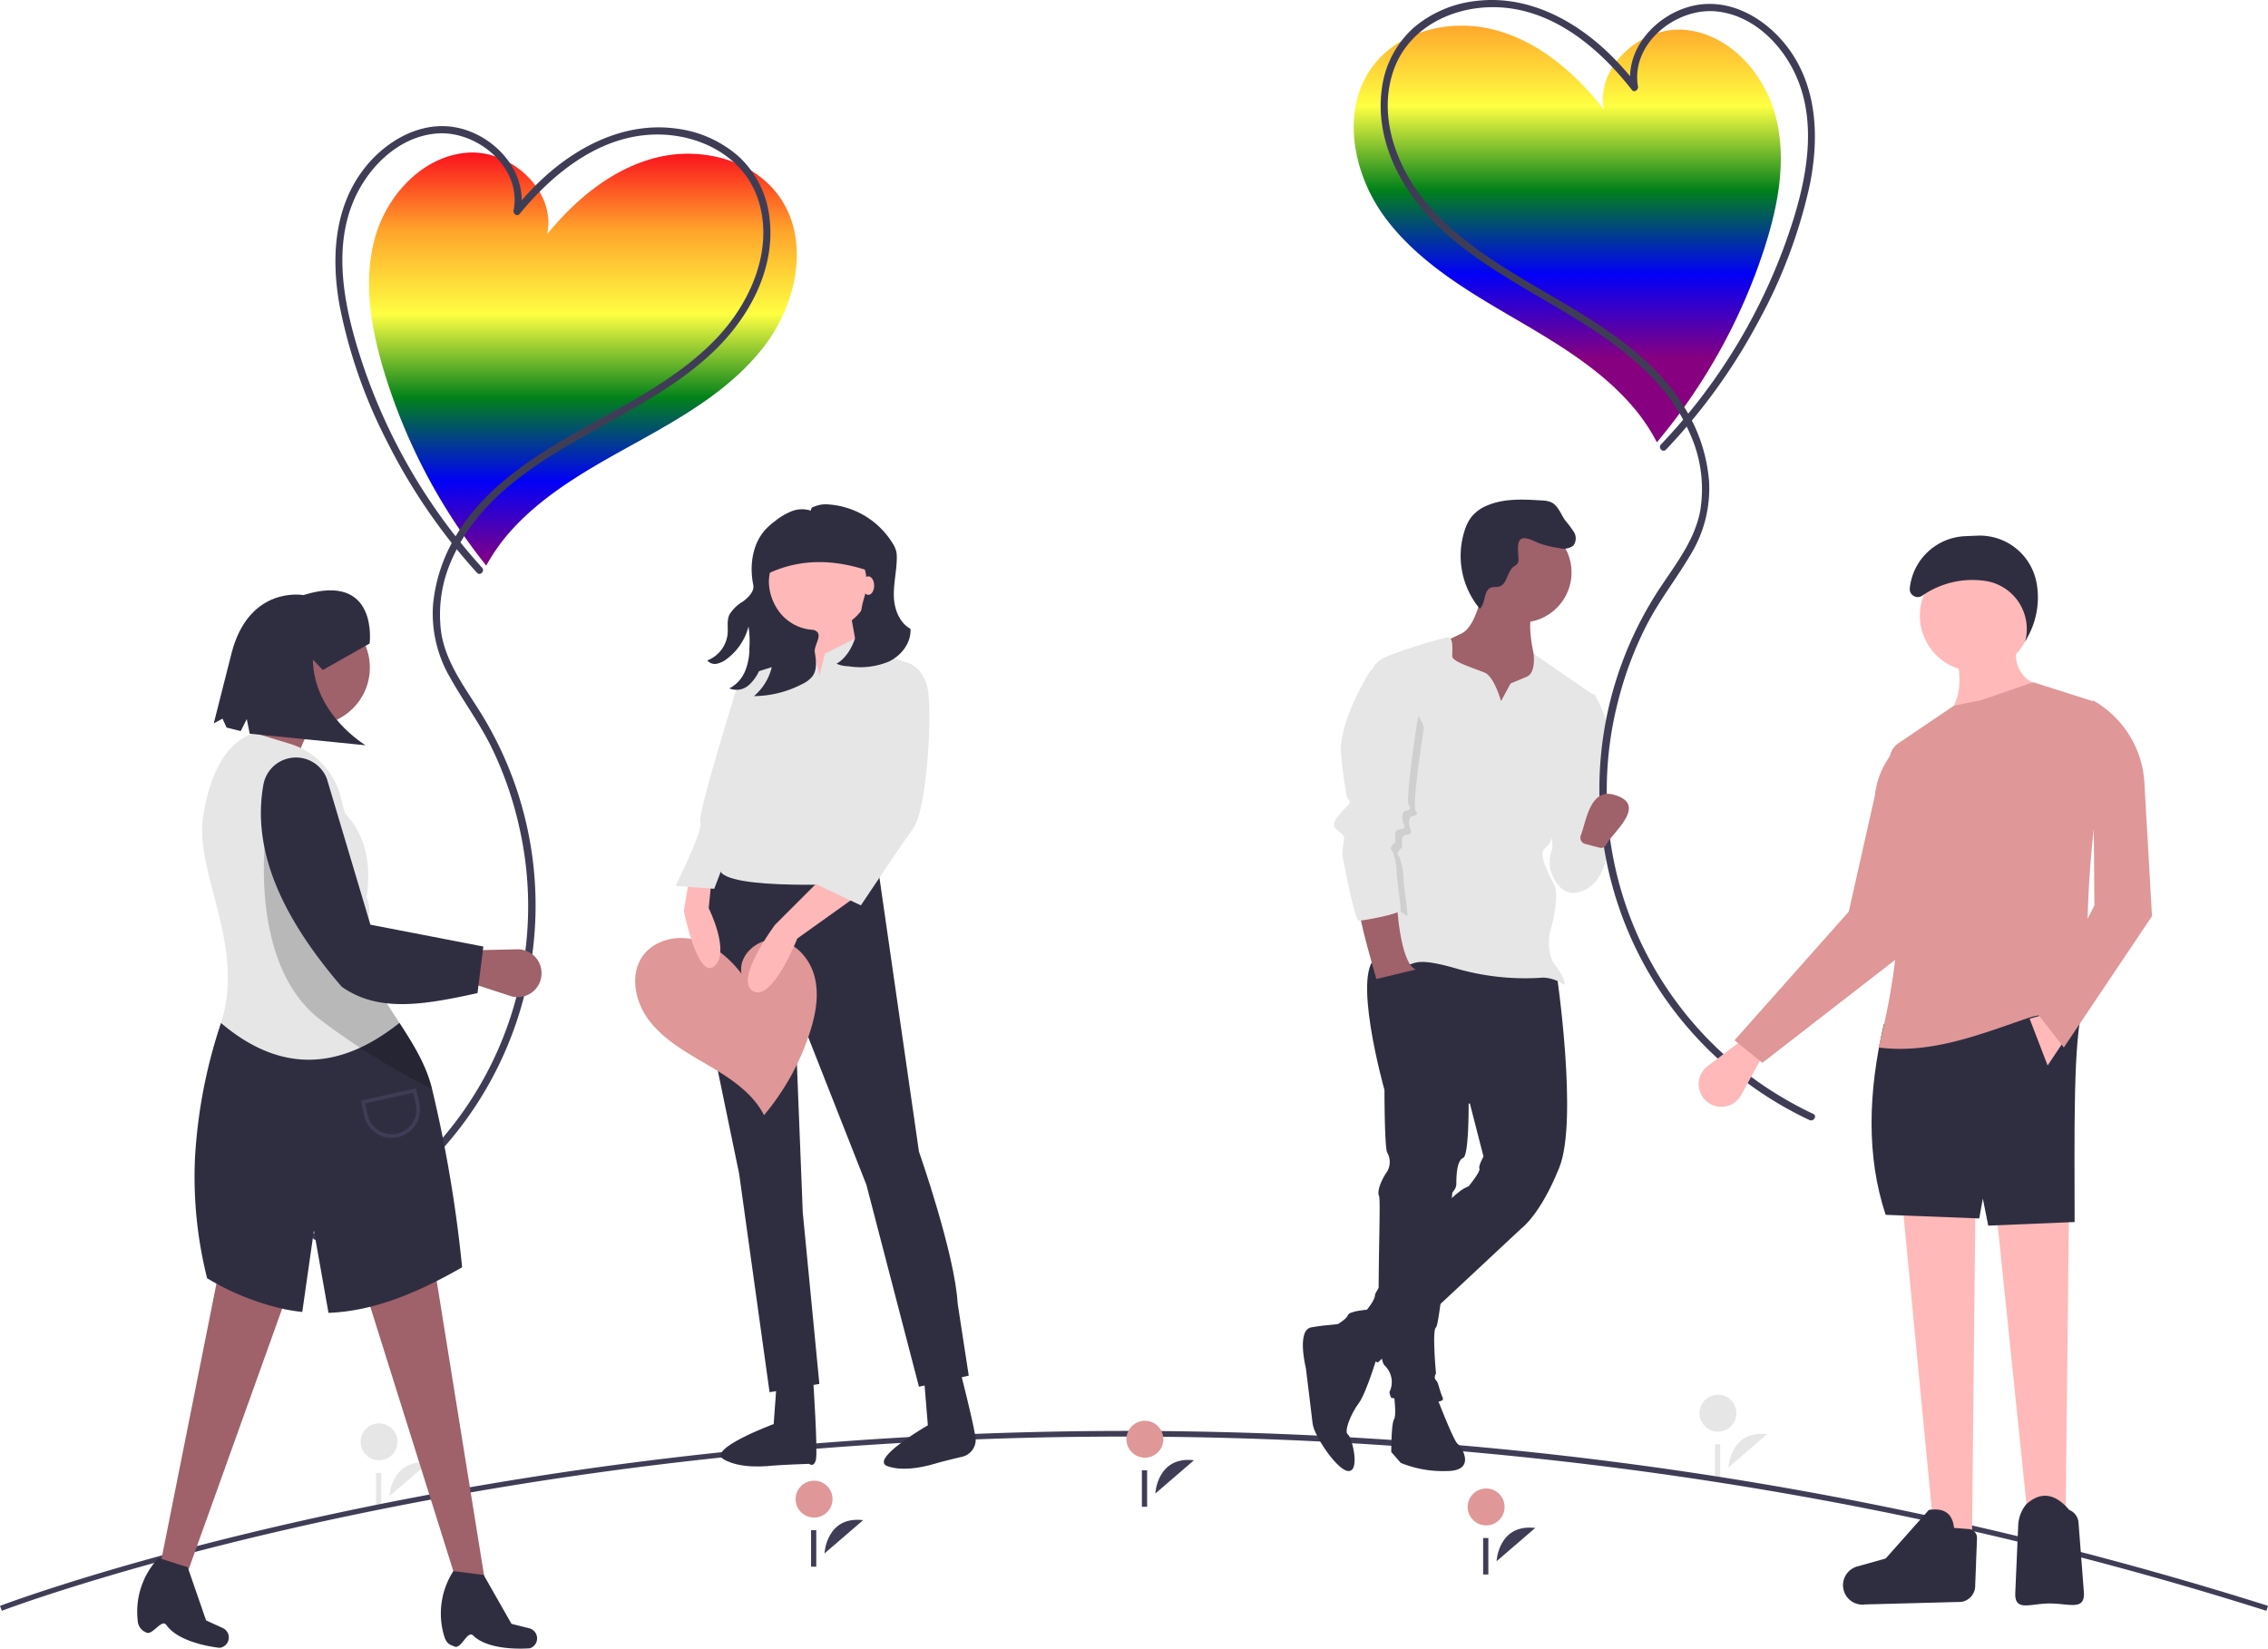
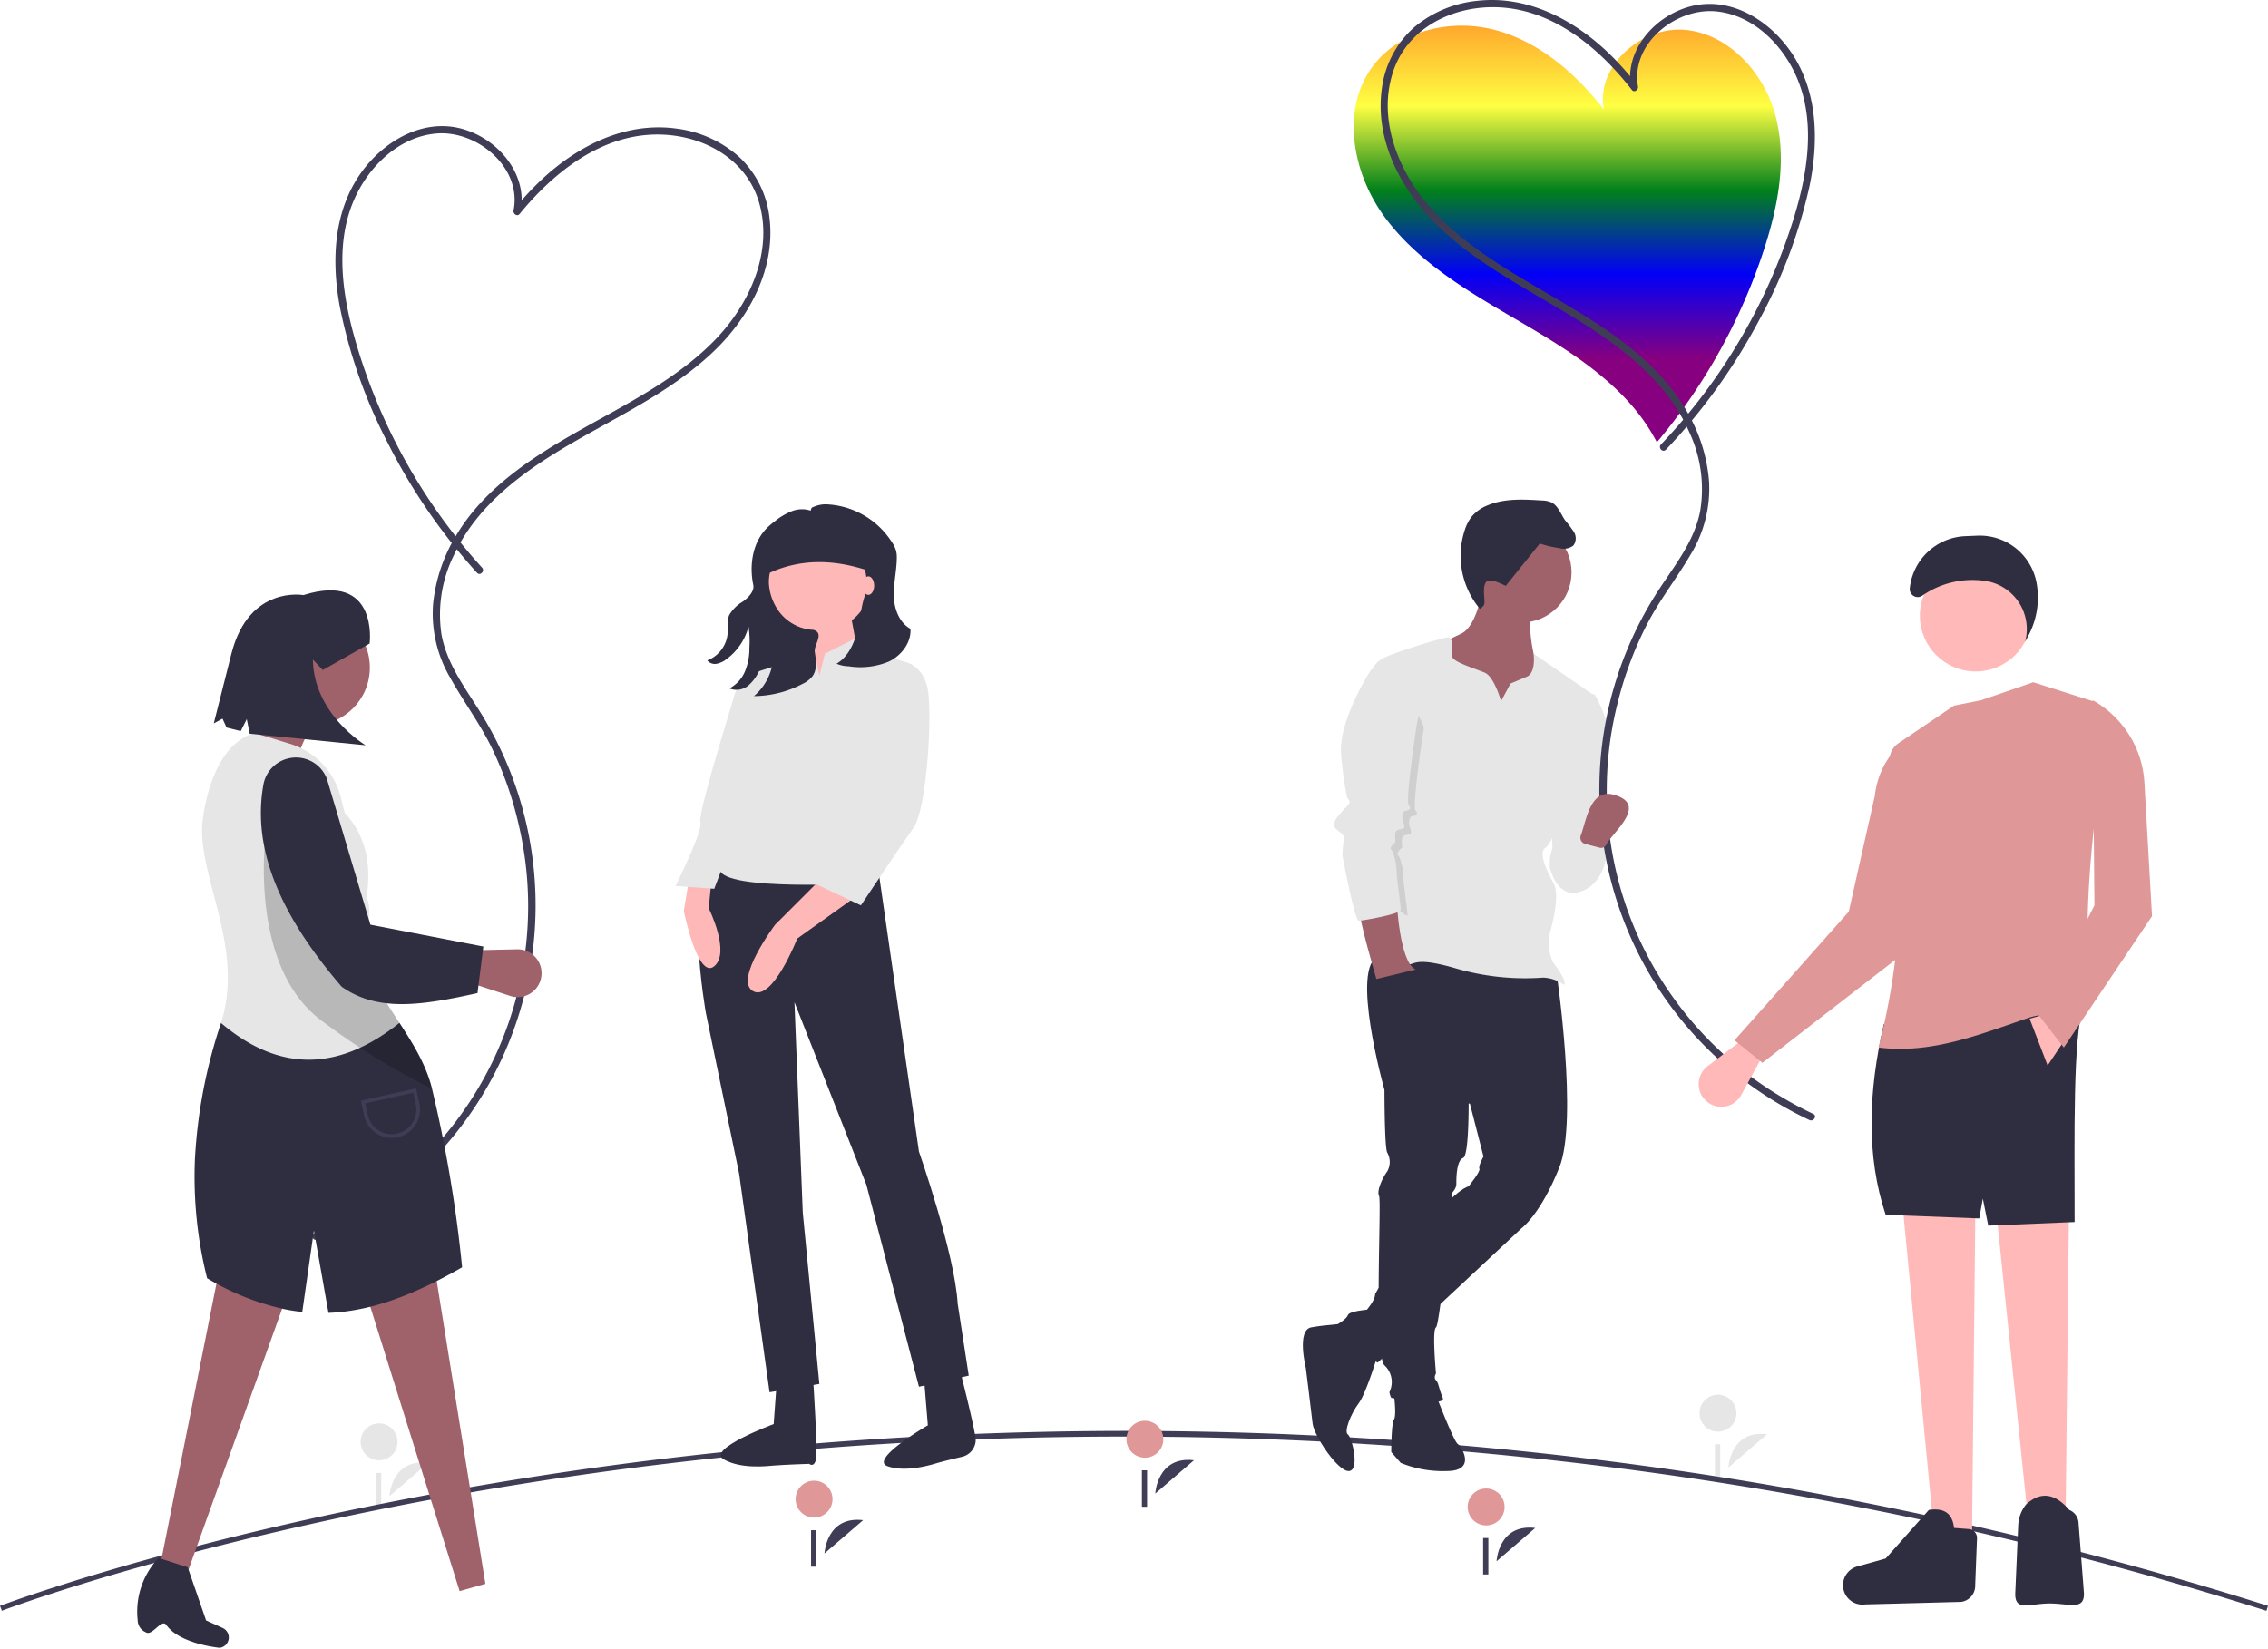
<svg xmlns="http://www.w3.org/2000/svg" xmlns:xlink="http://www.w3.org/1999/xlink" height="303.685" viewBox="0 0 417.703 303.685" width="417.703">
  <linearGradient id="a" gradientUnits="objectBoundingBox" x1=".5" x2=".5" y1="1">
    <stop offset="0" stop-color="#86007f" />
    <stop offset=".2" stop-color="#0200f7" />
    <stop offset=".4" stop-color="#02811a" />
    <stop offset=".6" stop-color="#feff42" />
    <stop offset=".8" stop-color="#ffa42b" />
    <stop offset="1" stop-color="#fa061c" />
  </linearGradient>
  <linearGradient id="b" x1="1.555" x2="1.555" xlink:href="#a" y1=".802" y2="-.189" />
  <g fill="#e6e6e6">
    <path d="m314.181 701.232s.331-6.942 7.123-6.135" transform="translate(-242.453 -425.635)" />
    <circle cx="69.81" cy="265.592" r="3.399" />
    <path d="m69.257 271.316h.96v6.717h-.96z" />
    <path d="m828.182 690.232s.331-6.942 7.123-6.135" transform="translate(-509.859 -419.912)" />
    <circle cx="316.403" cy="260.315" r="3.399" />
    <path d="m315.85 266.039h.96v6.717h-.96z" />
  </g>
  <path d="m582.083 716.056c-118.131-37.4-225.249-35.4-294.307-27.147-74.816 8.945-122.291 26.957-122.762 27.138l-.344-.9c.472-.181 48.059-18.236 122.992-27.195a713.342 713.342 0 0 1 132.839-3.4 692.923 692.923 0 0 1 161.872 30.583z" fill="#3f3d56" transform="translate(-164.67 -419.336)" />
  <path d="m739.182 726.232s.331-6.942 7.123-6.135" fill="#3f3d56" transform="translate(-463.557 -438.641)" />
  <circle cx="273.705" cy="277.586" fill="#e09797" r="3.399" />
  <path d="m273.152 283.31h.96v6.717h-.96z" fill="#3f3d56" />
-   <path d="m356.084 245.205c8.369-4.638 16.87-9.609 22.783-17.131 6.176-7.856 8.812-19.605 3.089-27.8-4.808-6.881-14.381-9.3-22.536-7.311s-14.982 7.654-20.284 14.161c1.735-8-6.7-15.72-14.853-15.012s-14.7 7.835-16.872 15.724-.76 16.332 1.575 24.175a106.96 106.96 0 0 0 18.933 36.144 34.879 34.879 0 0 1 4.733-6.613c6.437-7.076 15.063-11.698 23.432-16.337z" fill="url(#a)" transform="translate(-238.368 -163.971)" />
  <path d="m315.787 263.264a106.072 106.072 0 0 1 -23.441-42.189c-2.3-8.144-3.641-17.4-.2-25.438 2.662-6.214 8.334-11.837 15.366-12.358 7.421-.549 15.659 6.323 14.069 14.181-.119.587.654 1.206 1.112.647 5.94-7.25 14.105-13.929 23.835-14.583 8.667-.583 17.77 3.748 20.295 12.552 2.629 9.17-1.907 18.871-8.26 25.355-7.048 7.193-16.222 11.68-24.881 16.579-8.52 4.82-17.185 10.386-22.425 18.906a30.046 30.046 0 0 0 -4.494 13.045 23.355 23.355 0 0 0 3.1 13.488c2.462 4.434 5.506 8.476 7.729 13.055a66.082 66.082 0 0 1 4.957 14.186 65.678 65.678 0 0 1 -31.823 72.222 65.573 65.573 0 0 1 -5.9 2.968c-.781.346-.105 1.492.672 1.149a67.274 67.274 0 0 0 29.777-97.44c-2.81-4.47-6.055-8.8-6.981-14.129a24.713 24.713 0 0 1 2.257-14.421c4.412-9.533 13.158-15.73 21.992-20.845s18.267-9.542 25.751-16.634c6.663-6.314 11.578-15.322 10.425-24.759a18.123 18.123 0 0 0 -5.658-11.27 21.322 21.322 0 0 0 -11.4-5.141c-9.432-1.33-18.273 3.145-25 9.471a55.91 55.91 0 0 0 -4.914 5.305l1.112.647c1.435-7.093-4.2-13.609-10.805-15.4-7.18-1.951-14.3 2.246-18.434 7.936-5.168 7.107-5.59 16.222-4.08 24.6a94.283 94.283 0 0 0 8.751 25.086 108 108 0 0 0 16.556 24.165c.576.636 1.515-.307.941-.941z" fill="#3f3d56" transform="translate(-227 -158.693)" />
  <path d="m160.957 542.59-4.749 1.348-18.657-59.414 13.691-2.36z" fill="#9f616a" transform="translate(-71.56 -250.843)" />
  <path d="m65.077 541.713-4.7-1.007 12.147-60.885 13.209 4.3z" fill="#9f616a" transform="translate(-31.413 -249.625)" />
-   <path d="m336.39 750.616c1.3.594 2.389-3.084 3.486-2.006 3.068 3.015 10.427 2.339 10.427 2.339a1.918 1.918 0 0 0 1.209-2.5 1.918 1.918 0 0 0 -1.331-1.187l-3.263-.816-5.123-9.009-5.583-.707-.141.231a14.4 14.4 0 0 0 -1.542 11.77c.465 1.489 1.097 1.536 1.861 1.885z" fill="#2f2e41" transform="translate(-252.716 -447.328)" />
  <path d="m218.916 745.371c1.17.821 2.913-2.6 3.794-1.336 2.465 3.524 9.824 4.205 9.824 4.205a1.918 1.918 0 0 0 1.645-2.24 1.918 1.918 0 0 0 -1.091-1.41l-3.059-1.4-3.39-9.793-5.36-1.715-.181.2a14.394 14.394 0 0 0 -3.668 11.29 2.439 2.439 0 0 0 1.486 2.199z" fill="#2f2e41" transform="translate(-192.072 -444.705)" />
  <path d="m277.1 526.249c2.5 3.845 4.924 7.729 6 12.148a244.5 244.5 0 0 1 5.541 32.871c-8.687 4.984-16.224 7.846-23.587 8.339-.342.023-.684.039-1.026.052l-2.684-15.152-2.144 14.985c-1.06-.113-2.122-.273-3.189-.488a47.245 47.245 0 0 1 -14.336-5.722 76.629 76.629 0 0 1 -2.244-21.92 94.6 94.6 0 0 1 4.8-25.093z" fill="#2f2e41" transform="translate(-203.531 -337.826)" />
  <path d="m266.79 413.675-11.8-4.013c4.27-4.18 6.013-8.769 4.249-13.927l13.218 2.36c-3.138 6.046-7.245 9.686-5.667 15.58z" fill="#9f616a" transform="translate(-211.658 -269.927)" />
  <path d="m278.6 468.331c-10.736 8.54-21.666 9.525-32.865.02 4.515-14.175-4.7-27.5-3.354-37.567.837-6.278 3.448-14.054 9.519-15.862l6.521 1.992a13.813 13.813 0 0 1 9.341 9.754l.771 3c3.733 3.971 4.978 9.19 4.008 15.527.818 1.8.443 4.065.067 6.336-.355 2.16-.711 4.324-.04 6.085 1.444 3.786 3.769 7.234 6.032 10.714" fill="#e6e6e6" transform="translate(-205.03 -279.908)" />
  <circle cx="57.493" cy="122.976" fill="#9f616a" r="10.622" />
  <path d="m352.466 506.58-7.441-2.435.543-5.971 8.17-.182a4.4 4.4 0 0 1 4.448 5.089 4.4 4.4 0 0 1 -5.72 3.5z" fill="#9f616a" transform="translate(-258.499 -323.125)" />
  <path d="m296.934 500.19a127.519 127.519 0 0 1 -20.189-12.447c-13.927-10.15-10.385-34.934-10.385-34.934l18.586 18.435c-.355 2.16-.711 4.324-.04 6.085 3.039 7.971 9.986 14.442 12.028 22.861z" opacity=".2" transform="translate(-217.365 -299.619)" />
  <path d="m304.713 467.744c-10.077 2.233-18.32 3.571-25.02-1.18-10.626-12.358-16.665-24.765-14.4-37.259a6.057 6.057 0 0 1 4.4-4.744 6.093 6.093 0 0 1 7.27 3.676l8.028 26.906 20.8 4.025z" fill="#2f2e41" transform="translate(-216.771 -284.813)" />
  <path d="m308.886 560.516a5.208 5.208 0 0 1 -5.075-4.072l-.618-2.784 10.151-2.255.618 2.783a5.2 5.2 0 0 1 -3.948 6.2 5.2 5.2 0 0 1 -1.128.128zm-4.893-6.346.473 2.128a4.528 4.528 0 1 0 8.841-1.964l-.473-2.128z" fill="#3f3d56" transform="translate(-236.736 -350.914)" />
  <path d="m275.443 369.956s1.705-13.27-12.208-8.919c0 0-9.937-1.823-13.2 10.606l-3.3 13.029 1.608-.875.75 1.639 2.606.66 1.115-2.213.539 2.688 21.347 2.129s-9.559-5.653-9.711-15.785l1.821 1.924z" fill="#2f2e41" transform="translate(-207.366 -251.419)" />
  <path d="m290.65 213.266h23.758l-2.819 24.968-20.94-.52z" fill="#2f2e41" transform="translate(-151.209 -110.951)" />
  <path d="m436.644 464.13c-7.134 2.548-2.548 28.026-2.548 28.026l6.115 29.554 5.605 40.255 9.172-1.529-3.057-31.593-1.531-38.725 13.248 33.631 9.682 37.2 9.172-2.038-2.038-13.248c-.51-9.172-7.134-28.026-7.134-28.026l-7.643-52.994z" fill="#2f2e41" transform="translate(-304.083 -305.509)" />
  <path d="m517.526 655.345s3.443 13.262 3.355 14.788v.046a3.25 3.25 0 0 1 -2.516 2.927c-1.463.346-3.4.815-4.431 1.108-.98.278-5.774 1.852-9.276.628s7.413-7.534 7.413-7.534l-1.02-12.4z" fill="#2f2e41" transform="translate(-341.185 -404.759)" />
  <path d="m458.383 659.293s.883 13.231.5 14.713-1.24.735-1.24.735-4.66.157-6.532.315c-1.016.086-6.021.714-9.225-1.156s9.225-6.488 9.225-6.488l.859-11.859z" fill="#2f2e41" transform="translate(-308.618 -405.096)" />
  <circle cx="150.906" cy="106.647" fill="#ffb8b8" r="9.682" />
  <path d="m308.175 235 2.038 14.268 8.662-4.076-2.038-11.21z" fill="#ffb8b8" transform="translate(-160.327 -121.726)" />
  <path d="m458.78 382.684-1.7-2.762-1.862 2.253-8.153 2.548-2.038 12.229c-.51 3.057 1.019 8.662 1.019 8.662s-5.605 11.21-5.1 15.287 26.5 2.548 26.5 2.548l7.643-40.765-6.624-2.038-2.038-2.548-6.115 3.057-1.019 4.077z" fill="#e6e6e6" transform="translate(-308.384 -260.751)" />
  <path d="m479.577 337.223a3.011 3.011 0 0 0 -3.011-3.011h-14.519a3.812 3.812 0 0 0 -3.812 3.812v5.852c6.956-3.523 14.1-2.9 21.342 0z" fill="#2f2e41" transform="translate(-317.396 -237.919)" />
-   <path d="m420.5 516.249c-3.511-2.056-7.074-4.255-9.511-7.512-2.546-3.4-3.548-8.423-1.032-11.847 2.113-2.876 6.207-3.808 9.653-2.88s6.291 3.4 8.479 6.224c-.657-3.417 3.007-6.615 6.465-6.231s6.167 3.479 7.013 6.854.158 6.95-.914 10.26a45.476 45.476 0 0 1 -8.413 15.173 14.827 14.827 0 0 0 -1.945-2.859c-2.663-3.074-6.283-5.131-9.795-7.182z" fill="#e09797" transform="translate(-291.522 -320.874)" />
  <path d="m465.437 470.5-8.662 8.662s-7.643 10.191-4.076 12.229 8.153-9.682 8.153-9.682l10.7-7.643z" fill="#ffb8b8" transform="translate(-314.022 -308.824)" />
  <path d="m432.269 471.013-.51 5.1s4.076 8.153 1.019 10.7-5.605-10.191-5.605-10.191l1.019-6.115z" fill="#ffb8b8" transform="translate(-301.236 -308.824)" />
  <path d="m487.708 401.415-2.548 14.777-10.191 11.72 9.682 4.586s7.134-10.7 9.682-14.268 3.567-21.911 2.548-25.988-4.076-4.586-4.076-4.586l-1.529 1.019z" fill="#e6e6e6" transform="translate(-326.101 -265.724)" />
  <path d="m439.273 410.25-4.076 10.7-4.076 10.7-7.134-.51s5.1-10.191 4.586-11.72 5.1-19.363 6.115-22.93a6.9 6.9 0 0 1 3.567-4.586l4.076 1.019z" fill="#e6e6e6" transform="translate(-299.578 -267.934)" />
  <path d="m469.683 356.082a13.654 13.654 0 0 1 -7.459.891 5.834 5.834 0 0 1 -2.224-.473c2.01-1.165 3.1-3.443 3.738-5.676a23.948 23.948 0 0 0 .73-3.546 18.054 18.054 0 0 1 .655-3.048 9 9 0 1 0 -17.586-2.669 9.64 9.64 0 0 0 1.605 4.943 8.338 8.338 0 0 0 6.351 3.743 1.406 1.406 0 0 1 .942.4c.848.851-.633 2.563-.436 3.747.249 1.5.459 3.178-.429 4.41a5.064 5.064 0 0 1 -1.835 1.413 19.546 19.546 0 0 1 -8.946 2.253 10.033 10.033 0 0 0 3.4-5.907 9.625 9.625 0 0 0 -1.208-6.562 17.762 17.762 0 0 1 -.856 6.741 7.768 7.768 0 0 1 -2.139 3.564 3.4 3.4 0 0 1 -3.717.74 6.271 6.271 0 0 0 2.887-3.179 10.953 10.953 0 0 0 .794-4.283 17.54 17.54 0 0 0 -.162-3.921 10.811 10.811 0 0 1 -4.031 5.98 4.292 4.292 0 0 1 -1.818.865 1.808 1.808 0 0 1 -1.744-.613 5.874 5.874 0 0 0 3.747-4.935c.091-1.153-.158-2.37.3-3.435a6.98 6.98 0 0 1 2.542-2.494c.961-.724 2.122-1.861 1.88-3.039-.744-3.624-.153-7.726 2.416-10.387a13.891 13.891 0 0 1 1.559-1.35 11.927 11.927 0 0 1 3.083-1.836 5.138 5.138 0 0 1 3.526-.112c.1-.617.261-.592.763-.794a5.389 5.389 0 0 1 2.053-.377 15.089 15.089 0 0 1 12.132 6.975 5.46 5.46 0 0 1 .781 1.616 5.383 5.383 0 0 1 .121 1.42c-.044 2.329-.609 4.633-.541 6.962s1.018 4.845 3.06 5.966c.164 2.54-1.651 4.899-3.934 6.007z" fill="#2f2e41" transform="translate(-305.933 -234.242)" />
  <ellipse cx="159.927" cy="107.872" fill="#ffb8b8" rx="1.068" ry="1.708" />
  <path d="m608.182 700.232s.331-6.942 7.123-6.135" fill="#3f3d56" transform="translate(-395.405 -425.114)" />
  <circle cx="210.857" cy="265.112" fill="#e09797" r="3.399" />
  <path d="m210.305 270.837h.96v6.717h-.96z" fill="#3f3d56" />
  <path d="m481.181 723.232s.331-6.942 7.123-6.135" fill="#3f3d56" transform="translate(-329.334 -437.08)" />
  <circle cx="149.929" cy="276.147" fill="#e09797" r="3.399" />
  <path d="m149.376 281.871h.96v6.717h-.96z" fill="#3f3d56" />
  <path d="m678.857 646.578s-2.247 7.74-3.745 9.738-2.746 5.243-2 5.743 2.247 6.492.25 6.741-6.492-6.492-6.741-8.739-1.248-10.237-1.248-10.237-1.748-6.991 1-7.49 6.991-.749 6.991-.749z" fill="#2f2e41" transform="translate(-424.874 -397.829)" />
  <path d="m707 669.168s3.246 8.489 3.995 8.988 3.5 4.994-2 4.994a20.479 20.479 0 0 1 -8.489-1.5l-1.748-2s0-5.243.5-5.992 0-4.494 0-4.494z" fill="#2f2e41" transform="translate(-442.526 -412.179)" />
  <path d="m718.335 503.392s3.995 26.965.5 35.7-6.991 11.236-6.991 11.236l-26.466 24.718s-8.24-4.245-7.491-6.991c0 0 1.748-1 2-1.748s3.5-1 3.5-1 1.5-1.748 1.5-2.746 12.983-18.726 17.228-19.974c0 0 2.247-2.746 2-3.246s.749-2.247.749-2.247l-2.5-9.738-15.73-2.5s-6.492-22.97-1-24.718 32.701 3.254 32.701 3.254z" fill="#2f2e41" transform="translate(-431.644 -324.053)" />
  <path d="m695.446 543.744-.5 3.995s0 10.487.5 11.485a3.5 3.5 0 0 1 0 3.5c-.749 1-2 3.5-1.5 4.494s-1 29.212 1 31.21a4.2 4.2 0 0 1 1 4.744c-.25.25.25 1.248.25 1.248s10.237 1.748 9.488 0-.749-2.746-1.248-3.246 0-1.248 0-1.248-.749-7.99 0-8.489 3-24.469 3-24.718.749-.749.749-1.748 0-4.245 1.248-4.744 1-12.734 1-12.734z" fill="#2f2e41" transform="translate(-439.965 -346.928)" />
  <path d="m724.4 357.95s-1 7.49-3.995 8.989-4.994 2.247-4.994 2.247l2.5 8.739 1 7.49h11.485l6.242-4.994-2-8.239-1-1.5s-1.248-5.493-.25-7.241-8.988-5.491-8.988-5.491z" fill="#9f616a" transform="translate(-451.19 -250.269)" />
  <path d="m716.675 386.736-1.748 3.246s-1.248-4.494-3-5.243-5.992-2-5.992-3 .25-3.5-.749-3.5-10.736 3-12.234 3.995a3.935 3.935 0 0 0 -1.748 2l2.747 28.713s-3.995 13.483-2.746 18.726 2.247 5.992 5.243 6.741 1.248-1.748 9.987.749a45.677 45.677 0 0 0 16.229 1.748 6.987 6.987 0 0 1 3.745 1.248c.5.25.25-1.248-1.5-3.5s-1-5.992-1-5.992 2-6.492.749-8.988-3-5.743-1.5-6.741 3.5-8.489 3.5-8.489l5.493-19.475-11.235-7.74s.5 3.5-1.248 4.245-2.993 1.257-2.993 1.257z" fill="#e6e6e6" transform="translate(-438.473 -260.829)" />
  <path d="m766.388 400.105h1.5s2.5 4.245 2.5 7.241-1.248 19.974-1.248 19.974l-7.241 7.49-1.748-5.743-.5-12.734z" fill="#e6e6e6" transform="translate(-474.204 -272.2)" />
  <path d="m762.363 454.5s8.239-2.247 7.99 1.248-1.5 7.74-5.493 8.739-5.243-4.494-5.243-4.494-.5-4.993 2.746-5.493z" fill="#e6e6e6" transform="translate(-474.174 -300.129)" />
  <path d="m693.475 479.21s.5 11.485 3.5 12.734l-7.241 1.748s-3.5-11.984-3-12.484 6.741-1.998 6.741-1.998z" fill="#9f616a" transform="translate(-436.246 -313.354)" />
  <path d="m687.814 395.191-1.623-2.372s-5.992 9.238-5.493 15.48a69.95 69.95 0 0 0 1 7.49c0 1 1.248 1 0 2.247s-3 3-2 3.995 1.748 1 1.5 2.247a16.508 16.508 0 0 0 -.25 2.746s2.122 4.12 2.871 4.12 7.865 6.617 7.865 5.867-.749-5.992-.749-6.741a11.31 11.31 0 0 0 -.749-3.995c-.5-.749-.5-.5 0-1.248s.5 0 .5-.749-.25-1.748.5-2 1.5 0 1-1.248 0-2.247.25-2.247 1.5-.25.749-1 1.5-15.23 1.5-15.23-.379-3.617-6.871-7.362z" opacity=".1" transform="translate(-432.458 -268.41)" />
  <path d="m687.834 386.574-4.245 2s-5.992 9.238-5.493 15.48a69.98 69.98 0 0 0 1 7.49c0 1 1.248 1 0 2.247s-3 3-2 3.995 1.748 1 1.5 2.247a16.5 16.5 0 0 0 -.25 2.746s2.247 11.985 3 11.985 7.74-1.248 7.74-2-.749-5.992-.749-6.741a11.309 11.309 0 0 0 -.749-3.995c-.5-.749-.5-.5 0-1.248s.5 0 .5-.749-.25-1.748.5-2 1.5 0 1-1.248 0-2.247.25-2.247 1.5-.25.749-1 1.5-15.23 1.5-15.23 2.238-7.987-4.253-11.732z" fill="#e6e6e6" transform="translate(-431.104 -265.161)" />
  <circle cx="280.199" cy="105.434" fill="#9f616a" r="9.238" />
-   <path d="m739.974 333.416a18.2 18.2 0 0 0 3.551.838 2.949 2.949 0 0 0 2.614-.448 2.214 2.214 0 0 0 .1-2.531 24.242 24.242 0 0 0 -1.628-2.163c-.809-1.169-1.286-2.718-2.58-3.306a4.746 4.746 0 0 0 -1.679-.314c-3.357-.214-6.851-.407-9.96.878a7.331 7.331 0 0 0 -3.006 2.139 7.984 7.984 0 0 0 -1.2 2.33 15.206 15.206 0 0 0 2.736 14.6c1.133-1.021.64-3.379 2.074-3.9.47-.171 1-.052 1.484-.187 1.514-.425 1.438-2.764 2.7-3.7a2.408 2.408 0 0 0 .718-.59 1.468 1.468 0 0 0 .14-.744c.009-.876-.4-3.1.434-3.7s2.684.503 3.502.798z" fill="#2f2e41" transform="translate(-456.38 -233.303)" />
+   <path d="m739.974 333.416a18.2 18.2 0 0 0 3.551.838 2.949 2.949 0 0 0 2.614-.448 2.214 2.214 0 0 0 .1-2.531 24.242 24.242 0 0 0 -1.628-2.163c-.809-1.169-1.286-2.718-2.58-3.306a4.746 4.746 0 0 0 -1.679-.314c-3.357-.214-6.851-.407-9.96.878a7.331 7.331 0 0 0 -3.006 2.139 7.984 7.984 0 0 0 -1.2 2.33 15.206 15.206 0 0 0 2.736 14.6a2.408 2.408 0 0 0 .718-.59 1.468 1.468 0 0 0 .14-.744c.009-.876-.4-3.1.434-3.7s2.684.503 3.502.798z" fill="#2f2e41" transform="translate(-456.38 -233.303)" />
  <path d="m712.573 196.48c-8.256-4.836-16.637-10.007-22.37-17.667-5.988-8-8.344-19.809-2.428-27.862 4.97-6.765 14.6-8.956 22.7-6.774s14.8 8.007 19.942 14.639c-1.545-8.037 7.072-15.557 15.206-14.655s14.5 8.181 16.494 16.12.372 16.345-2.149 24.131a106.963 106.963 0 0 1 -19.783 35.688 34.88 34.88 0 0 0 -4.575-6.723c-6.266-7.235-14.781-12.061-23.037-16.897z" fill="url(#b)" transform="translate(-435.031 -138.631)" />
  <path d="m746.322 215.365a106.073 106.073 0 0 0 24.436-41.621c2.489-8.087 4.054-17.312.8-25.426-2.513-6.276-8.051-12.032-15.068-12.719-7.406-.725-15.8 5.949-14.4 13.843.1.589-.683 1.19-1.127.621-5.766-7.389-13.77-14.26-23.482-15.145-8.65-.789-17.854 3.325-20.587 12.066-2.846 9.1 1.458 18.911 7.656 25.544 6.875 7.358 15.94 12.062 24.48 17.165 8.4 5.021 16.934 10.791 21.97 19.433a30.045 30.045 0 0 1 4.183 13.148 23.355 23.355 0 0 1 -3.423 13.411c-2.566 4.374-5.706 8.343-8.037 12.868a66.085 66.085 0 0 0 -5.292 14.065 65.678 65.678 0 0 0 30.1 72.957 65.566 65.566 0 0 0 5.831 3.107c.773.364.07 1.494-.7 1.133a67.274 67.274 0 0 1 -27.455-98.12c2.915-4.4 6.263-8.658 7.314-13.959a24.714 24.714 0 0 0 -1.914-14.471c-4.185-9.635-12.781-16.038-21.491-21.361s-18.035-9.973-25.349-17.241c-6.511-6.47-11.211-15.593-9.834-25a18.123 18.123 0 0 1 5.924-11.132 21.321 21.321 0 0 1 11.517-4.869c9.461-1.105 18.193 3.578 24.764 10.062a55.908 55.908 0 0 1 4.786 5.42l-1.127.621c-1.266-7.125 4.525-13.505 11.168-15.142 7.224-1.78 14.239 2.585 18.24 8.372 5 7.228 5.2 16.35 3.494 24.692a94.28 94.28 0 0 1 -9.345 24.871 107.994 107.994 0 0 1 -17.118 23.77c-.591.622-1.507-.343-.918-.963z" fill="#3f3d56" transform="translate(-440.413 -133.5)" />
  <path d="m774.919 448.228a1.047 1.047 0 0 0 1.2-.543c1.147-2.294 7.9-7.454 1.358-9.23-4.369-1.187-5.055 5.022-6.027 7.485a1.189 1.189 0 0 0 .8 1.588z" fill="#9f616a" transform="translate(-480.303 -292.074)" />
  <path d="m818.219 543.367a4.171 4.171 0 0 0 6.386-1.16l4.4-8.06-3.327-2.758-7.252 5.495a4.171 4.171 0 0 0 -.206 6.483z" fill="#ffb9b9" transform="translate(-503.923 -340.501)" />
  <path d="m830.523 472.91 5.137 4.143 28.006-21.709-1.656-37.784a15.259 15.259 0 0 0 -5.642 10.309l-4.8 21.344z" fill="#e09797" transform="translate(-511.077 -281.281)" />
  <path d="m771.632 516.374h6.96l.663-60.984h-13.92z" fill="#ffb9b9" transform="translate(-398.162 -236.915)" />
  <path d="m735.708 518.251h6.96l.663-64.962-13.921-.663z" fill="#ffb9b9" transform="translate(-379.473 -235.477)" />
  <path d="m885.738 557.892 17.235.663.663-3.646.994 4.971 15.909-.663c0-16.12-.346-33.932 1.657-40.1l-36.789 3.646c-2.898 12.486-3.255 24.318.331 35.129z" fill="#2f2e41" transform="translate(-538.451 -334.114)" />
  <path d="m944.627 727.647c3.72 0 6.637 1.444 6.3-2.261l-.964-12.528a2.739 2.739 0 0 0 -1.72-2.446q-3.977-4.663-7.955-.994a6.6 6.6 0 0 0 -1.437 3.776l-.54 12.442c-.187 3.617 2.695 2.011 6.316 2.011z" fill="#2f2e41" transform="translate(-567.149 -432.279)" />
  <path d="m876.25 730.558 17.689-.468a3 3 0 0 0 2.585-3.061l.333-8.644a1.636 1.636 0 0 0 -1.509-1.713l-2.72-.209c-.323-2.96-2.125-3.678-4.64-3.314l-7.954 8.949-5.242 1.468a3.58 3.58 0 0 0 -2.575 3.979 3.58 3.58 0 0 0 4.033 3.015z" fill="#2f2e41" transform="translate(-532.747 -435.014)" />
  <circle cx="363.859" cy="113.41" fill="#ffb9b9" r="10.275" />
-   <path d="m912.043 393.871 17.566-4.972c-3.929-1.528-5.445-4.194-4.64-7.954h-11.6c1.491 5.665 1.497 10.288-1.326 12.926z" fill="#ffb9b9" transform="translate(-553.487 -262.232)" />
  <path d="m885.791 462.734c9.914 1.267 19.047-2.571 27.675-5.469 3.895-1.308 7.819.057 11.435-2.154-1.564-15.4-.046-32.749 3.276-51.236a4.381 4.381 0 0 0 -2.978-4.954l-10.9-3.469-9.612 3.314-4.971.994-10.237 6.917a3.742 3.742 0 0 0 -1.594 3.739 122.705 122.705 0 0 1 -2.089 52.317z" fill="#e09797" transform="translate(-539.83 -269.78)" />
  <path d="m779.152 390.422 3.315 8.617 3.314-4.972-4.309-4.309z" fill="#ffb9b9" transform="translate(-405.351 -202.771)" />
  <path d="m900.076 350.231a16.2 16.2 0 0 1 11.952-2.687 8.976 8.976 0 0 1 7.046 11.06l-.025.1.594-1.116a14.993 14.993 0 0 0 1.526-9.664 10.637 10.637 0 0 0 -10.916-8.768l-2.236.093a10.716 10.716 0 0 0 -10.213 9.6 1.473 1.473 0 0 0 2.27 1.382z" fill="#2f2e41" transform="translate(-546.077 -240.485)" />
  <path d="m947.276 460.362 4.64 5.966 16.24-24.195-1.4-24.581a18.592 18.592 0 0 0 -9.533-15.192l.331 37.784z" fill="#e09797" transform="translate(-571.817 -273.374)" />
</svg>